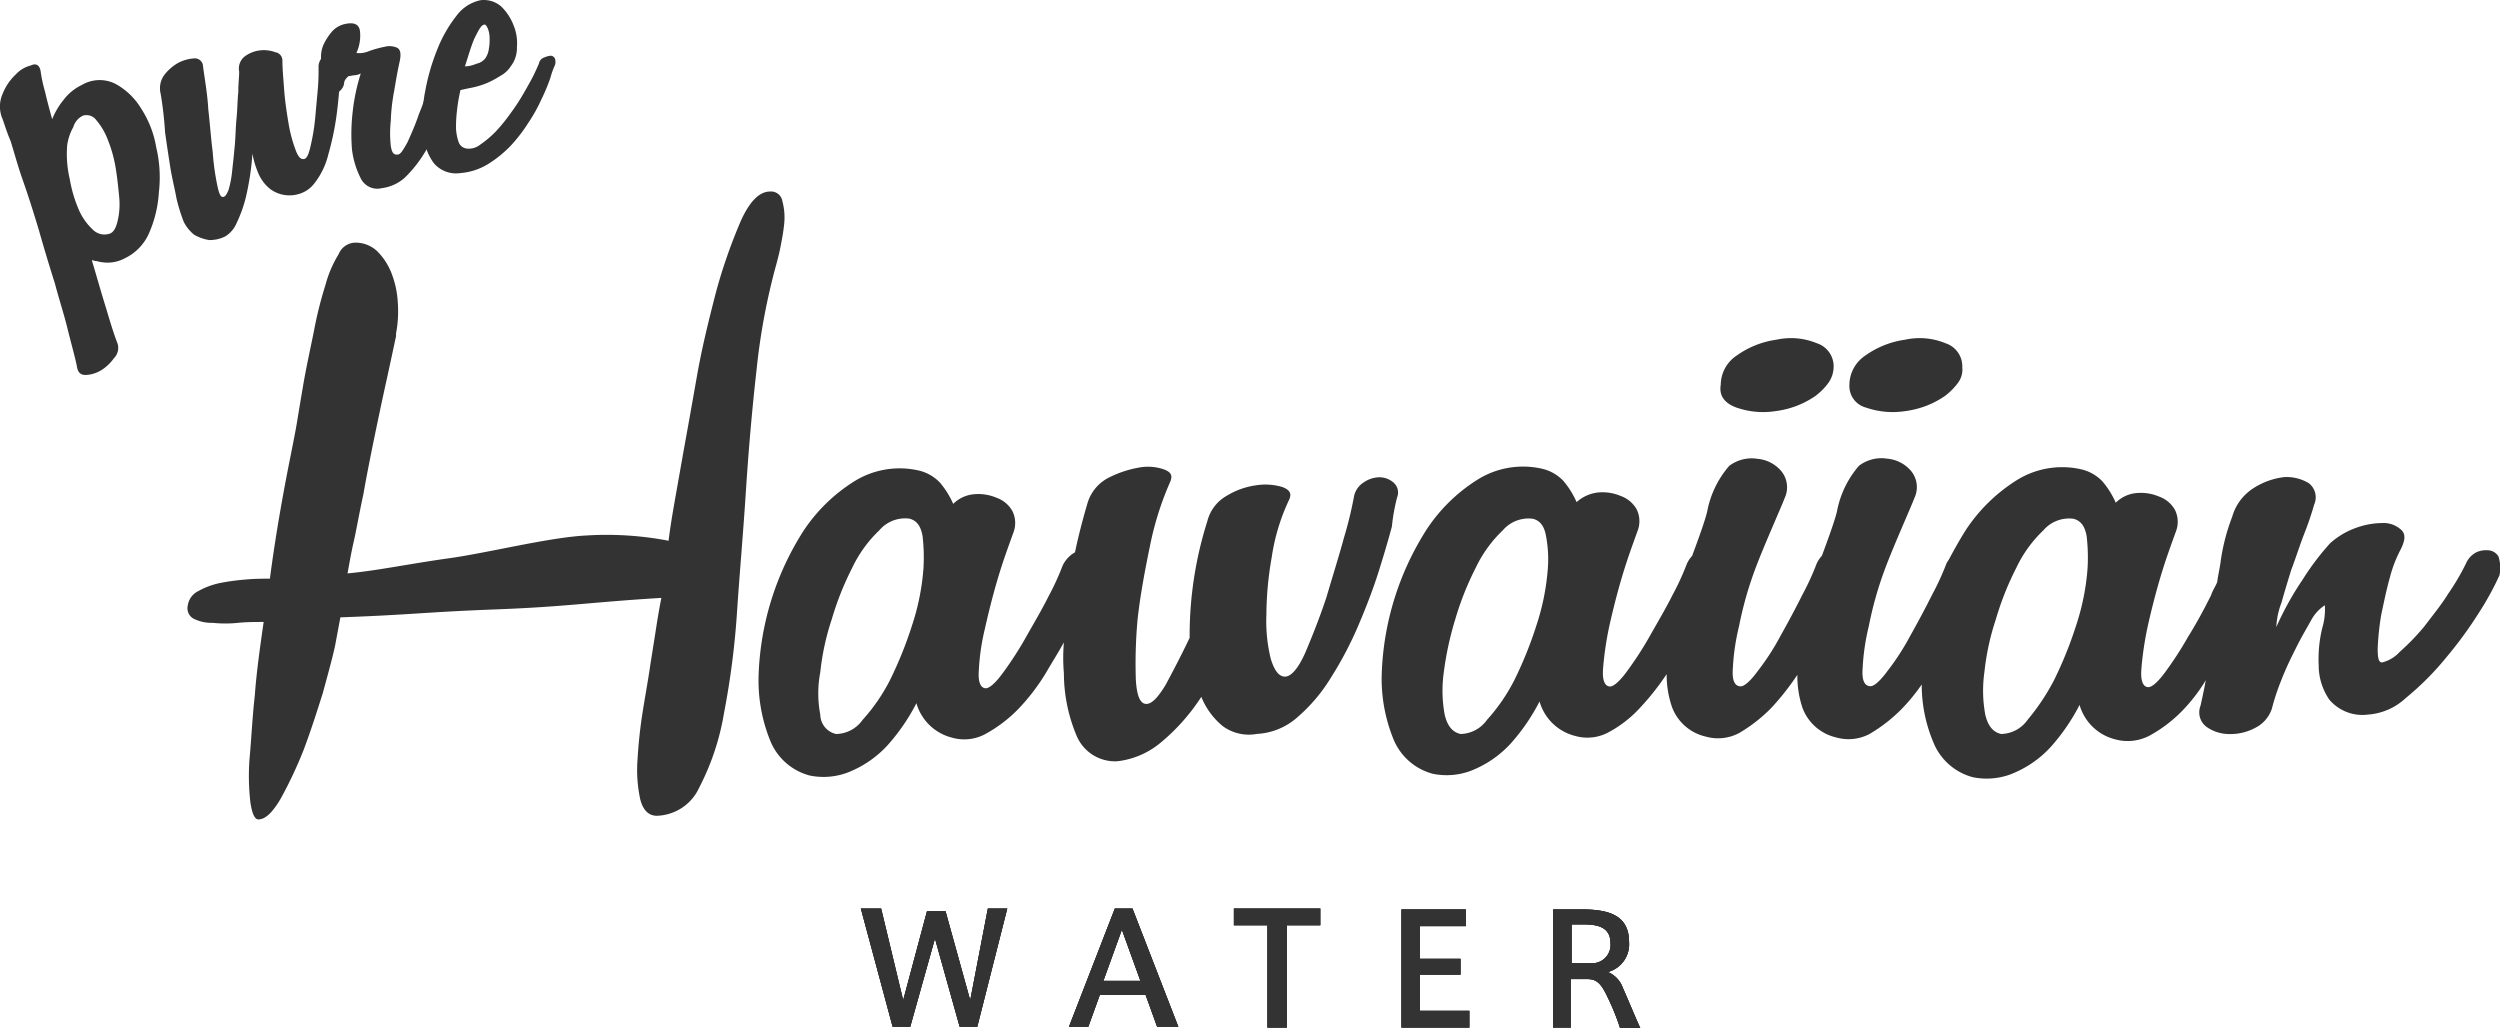
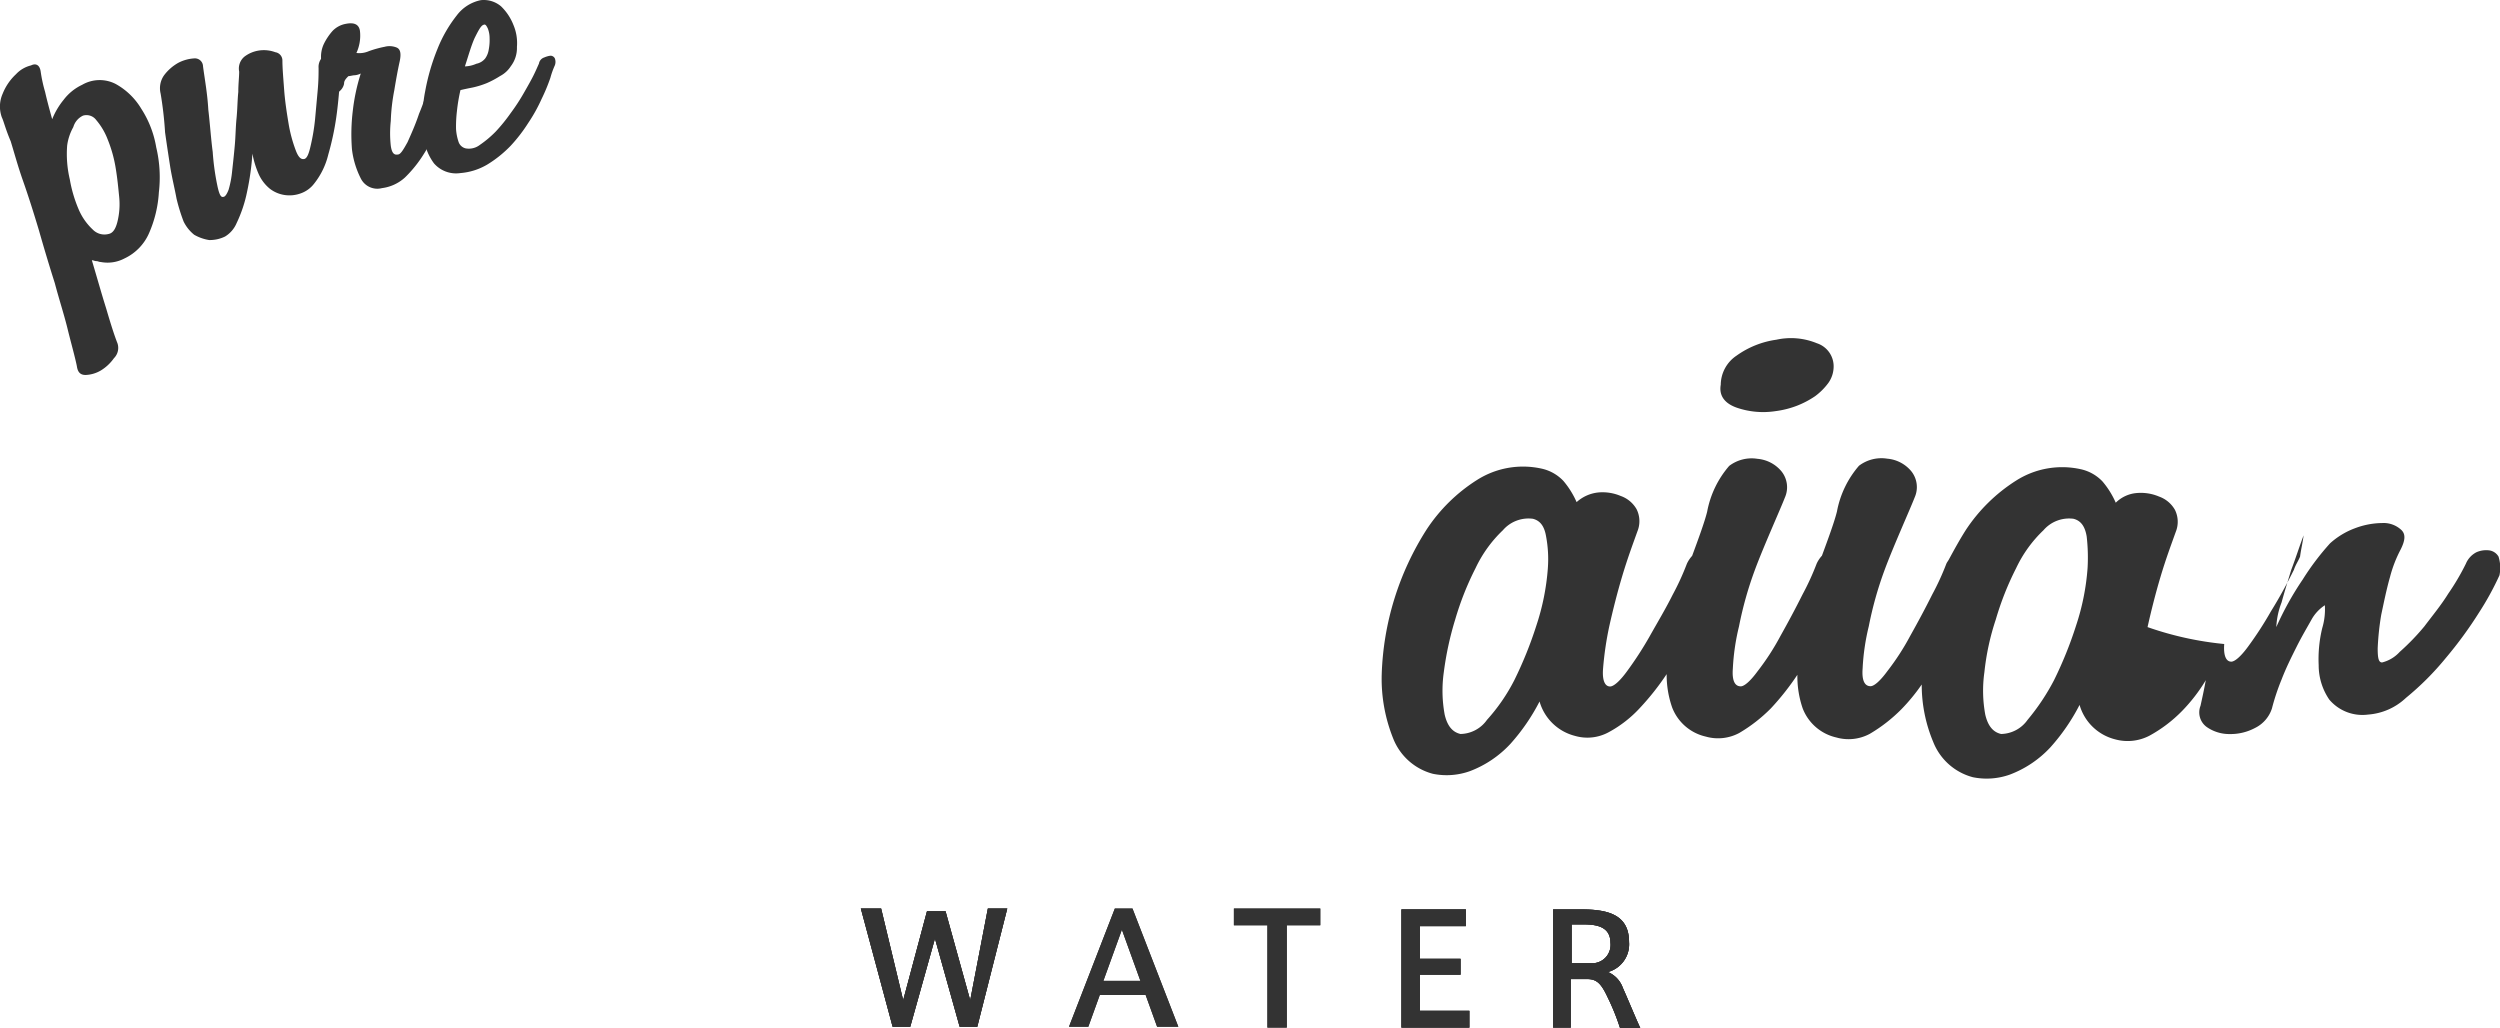
<svg xmlns="http://www.w3.org/2000/svg" viewBox="-3767 -7375 106 43.606">
  <defs>
    <style>.a{fill:#333;}</style>
  </defs>
  <g transform="translate(-3 -10171)">
    <path class="a" d="M102.985,102.9h.823l-1.271,5.011h-.748l-1.047-3.739-1.047,3.739h-.748L97.6,102.9h.86l.935,3.889,1.01-3.777h.785l1.047,3.777Z" transform="translate(-3825.1 2731.622)" />
    <path class="a" d="M123.144,102.9h.748l1.944,5.011h-.9l-.486-1.346h-1.944l-.486,1.346H121.2Zm1.084,3.066-.785-2.169-.785,2.169Z" transform="translate(-3839.875 2731.622)" />
    <path class="a" d="M141.321,107.948V103.61H139.9v-.71h3.664v.71h-1.421v4.338Z" transform="translate(-3851.583 2731.622)" />
    <path class="a" d="M159.685,105.094h1.72v.673h-1.72V107.3h2.094v.71H158.9V103h2.73v.71h-1.944Z" transform="translate(-3863.478 2731.559)" />
    <path class="a" d="M178.418,106.739c-.262-.561-.449-.785-.86-.785h-.71v2.057H176.1V103h1.2c1.122,0,2.019.224,2.019,1.384a1.218,1.218,0,0,1-.9,1.271,1.134,1.134,0,0,1,.636.673c.187.411.523,1.234.748,1.72h-.86A9.549,9.549,0,0,0,178.418,106.739Zm.112-2.318c0-.636-.486-.785-1.122-.785h-.523v1.645h.935A.778.778,0,0,0,178.531,104.421Z" transform="translate(-3874.247 2731.559)" />
    <path class="a" d="M102.985,102.9h.823l-1.271,5.011h-.748l-1.047-3.739-1.047,3.739h-.748L97.6,102.9h.86l.935,3.889,1.01-3.777h.785l1.047,3.777Z" transform="translate(-3825.1 2731.622)" />
-     <path class="a" d="M123.144,102.9h.748l1.944,5.011h-.9l-.486-1.346h-1.944l-.486,1.346H121.2Zm1.084,3.066-.785-2.169-.785,2.169Z" transform="translate(-3839.875 2731.622)" />
-     <path class="a" d="M141.321,107.948V103.61H139.9v-.71h3.664v.71h-1.421v4.338Z" transform="translate(-3851.583 2731.622)" />
    <path class="a" d="M159.685,105.094h1.72v.673h-1.72V107.3h2.094v.71H158.9V103h2.73v.71h-1.944Z" transform="translate(-3863.478 2731.559)" />
    <path class="a" d="M178.418,106.739c-.262-.561-.449-.785-.86-.785h-.71v2.057H176.1V103h1.2c1.122,0,2.019.224,2.019,1.384a1.218,1.218,0,0,1-.9,1.271,1.134,1.134,0,0,1,.636.673c.187.411.523,1.234.748,1.72h-.86A9.549,9.549,0,0,0,178.418,106.739Zm.112-2.318c0-.636-.486-.785-1.122-.785h-.523v1.645h.935A.778.778,0,0,0,178.531,104.421Z" transform="translate(-3874.247 2731.559)" />
    <path class="a" d="M102.985,102.9h.823l-1.271,5.011h-.748l-1.047-3.739-1.047,3.739h-.748L97.6,102.9h.86l.935,3.889,1.01-3.777h.785l1.047,3.777Z" transform="translate(-3825.1 2731.622)" />
    <path class="a" d="M123.144,102.9h.748l1.944,5.011h-.9l-.486-1.346h-1.944l-.486,1.346H121.2Zm1.084,3.066-.785-2.169-.785,2.169Z" transform="translate(-3839.875 2731.622)" />
    <path class="a" d="M141.321,107.948V103.61H139.9v-.71h3.664v.71h-1.421v4.338Z" transform="translate(-3851.583 2731.622)" />
    <path class="a" d="M159.685,105.094h1.72v.673h-1.72V107.3h2.094v.71H158.9V103h2.73v.71h-1.944Z" transform="translate(-3863.478 2731.559)" />
    <path class="a" d="M178.418,106.739c-.262-.561-.449-.785-.86-.785h-.71v2.057H176.1V103h1.2c1.122,0,2.019.224,2.019,1.384a1.218,1.218,0,0,1-.9,1.271,1.134,1.134,0,0,1,.636.673c.187.411.523,1.234.748,1.72h-.86A9.549,9.549,0,0,0,178.418,106.739Zm.112-2.318c0-.636-.486-.785-1.122-.785h-.523v1.645h.935A.778.778,0,0,0,178.531,104.421Z" transform="translate(-3874.247 2731.559)" />
-     <path class="a" d="M113.072,54.106a.558.558,0,0,0-.15-.636.917.917,0,0,0-.6-.224,1.206,1.206,0,0,0-.673.224.918.918,0,0,0-.411.636,16.463,16.463,0,0,1-.411,1.683c-.224.823-.486,1.645-.748,2.543-.3.9-.6,1.645-.9,2.356-.3.673-.6,1.01-.86,1.01s-.449-.262-.6-.748a6.7,6.7,0,0,1-.187-1.87,14.33,14.33,0,0,1,.224-2.431,8.632,8.632,0,0,1,.748-2.468c.112-.262,0-.411-.3-.523a2.527,2.527,0,0,0-1.084-.075,3.245,3.245,0,0,0-1.271.449,1.722,1.722,0,0,0-.823,1.084,16.01,16.01,0,0,0-.748,4.936c-.374.785-.71,1.421-1.01,1.982-.337.561-.6.823-.823.823-.262,0-.411-.337-.449-1.047a20.548,20.548,0,0,1,.075-2.543c.112-1.01.3-2.019.523-3.1a13.083,13.083,0,0,1,.86-2.73c.112-.262.037-.411-.262-.523a2.055,2.055,0,0,0-1.084-.075,4.533,4.533,0,0,0-1.309.449,1.778,1.778,0,0,0-.86,1.084c-.187.636-.374,1.346-.523,2.057h0a1.278,1.278,0,0,0-.523.561,10.982,10.982,0,0,1-.6,1.309c-.3.6-.636,1.159-.972,1.757a14.968,14.968,0,0,1-.972,1.5c-.3.411-.561.636-.71.636-.224,0-.337-.262-.3-.748a9.41,9.41,0,0,1,.262-1.795c.15-.673.337-1.421.561-2.169s.449-1.346.636-1.87a1.14,1.14,0,0,0-.037-.935,1.254,1.254,0,0,0-.673-.561,1.974,1.974,0,0,0-.935-.15,1.425,1.425,0,0,0-.9.411,3.641,3.641,0,0,0-.561-.9,1.8,1.8,0,0,0-.935-.523,3.636,3.636,0,0,0-2.73.486,7.094,7.094,0,0,0-2.131,2.094A12.107,12.107,0,0,0,86,61.7a6.781,6.781,0,0,0,.486,2.692,2.489,2.489,0,0,0,1.683,1.5,2.908,2.908,0,0,0,1.57-.112,4.52,4.52,0,0,0,1.72-1.159,8.5,8.5,0,0,0,1.234-1.795,2.1,2.1,0,0,0,1.5,1.458,1.881,1.881,0,0,0,1.421-.15,5.871,5.871,0,0,0,1.384-1.047,8.676,8.676,0,0,0,1.2-1.57c.262-.449.523-.86.748-1.271a7.648,7.648,0,0,0,0,1.309A6.853,6.853,0,0,0,99.5,64.24a1.766,1.766,0,0,0,1.72,1.047,3.492,3.492,0,0,0,1.87-.823,8.514,8.514,0,0,0,1.683-1.907,3.109,3.109,0,0,0,.9,1.234,1.87,1.87,0,0,0,1.458.337,2.807,2.807,0,0,0,1.72-.71,7.051,7.051,0,0,0,1.421-1.683,15.261,15.261,0,0,0,1.159-2.206c.337-.785.636-1.57.86-2.281s.411-1.346.561-1.907A8.336,8.336,0,0,1,113.072,54.106ZM92.992,57.1a10,10,0,0,1-.486,2.431,16.629,16.629,0,0,1-.935,2.318,7.757,7.757,0,0,1-1.159,1.683,1.405,1.405,0,0,1-1.122.6.853.853,0,0,1-.673-.823,4.787,4.787,0,0,1,0-1.795,10.543,10.543,0,0,1,.486-2.244,12.482,12.482,0,0,1,.86-2.169,5.4,5.4,0,0,1,1.159-1.608A1.434,1.434,0,0,1,92.394,55c.3.075.486.3.561.748A7.869,7.869,0,0,1,92.992,57.1Z" transform="translate(-3817.837 2762.99)" />
    <path class="a" d="M195.75,41.177a3.45,3.45,0,0,0,1.645.15,3.944,3.944,0,0,0,.9-.224,3.868,3.868,0,0,0,.785-.411,2.657,2.657,0,0,0,.561-.561,1.206,1.206,0,0,0,.224-.673,1.028,1.028,0,0,0-.71-1.01,2.88,2.88,0,0,0-1.72-.15,3.8,3.8,0,0,0-1.683.673,1.5,1.5,0,0,0-.673,1.234C195,40.653,195.226,40.99,195.75,41.177Z" transform="translate(-3886.119 2772.106)" />
-     <path class="a" d="M210.4,41.177a3.45,3.45,0,0,0,1.645.15,3.944,3.944,0,0,0,.9-.224,3.868,3.868,0,0,0,.785-.411,2.657,2.657,0,0,0,.561-.561.934.934,0,0,0,.187-.673,1.028,1.028,0,0,0-.71-1.01,2.88,2.88,0,0,0-1.72-.15,3.8,3.8,0,0,0-1.683.673,1.5,1.5,0,0,0-.673,1.234A.943.943,0,0,0,210.4,41.177Z" transform="translate(-3895.277 2772.106)" />
-     <path class="a" d="M204.039,56.012a.541.541,0,0,0-.374-.262,1.02,1.02,0,0,0-.561.075.958.958,0,0,0-.449.486,10,10,0,0,1-.748,1.271c-.3.486-.673.935-1.01,1.384a9.72,9.72,0,0,1-1.047,1.084,1.5,1.5,0,0,1-.748.449c-.15,0-.187-.187-.187-.6a11.525,11.525,0,0,1,.15-1.421c.112-.523.224-1.084.374-1.608a5.351,5.351,0,0,1,.449-1.159c.187-.374.224-.636.037-.823a1.1,1.1,0,0,0-.823-.3,3.346,3.346,0,0,0-1.159.224,3.272,3.272,0,0,0-1.047.636,10.9,10.9,0,0,0-1.159,1.533A12.9,12.9,0,0,0,194.616,59a3.3,3.3,0,0,1,.224-1.047c.112-.411.262-.9.411-1.384.187-.486.337-.972.523-1.458a13.7,13.7,0,0,0,.449-1.309.756.756,0,0,0-.224-.9,1.816,1.816,0,0,0-1.047-.262,3.069,3.069,0,0,0-1.271.449,2.122,2.122,0,0,0-.935,1.234,8.518,8.518,0,0,0-.486,1.87c-.037.3-.112.6-.15.9-.075.187-.187.337-.262.561-.3.6-.6,1.159-.972,1.757a14.969,14.969,0,0,1-.972,1.5c-.3.411-.561.636-.71.636-.224,0-.337-.262-.3-.748A13.832,13.832,0,0,1,189.157,59c.15-.673.337-1.421.561-2.169s.449-1.346.636-1.87a1.14,1.14,0,0,0-.037-.935,1.254,1.254,0,0,0-.673-.561,1.974,1.974,0,0,0-.935-.15,1.425,1.425,0,0,0-.9.411,3.64,3.64,0,0,0-.561-.9,1.8,1.8,0,0,0-.935-.523,3.636,3.636,0,0,0-2.73.486,7.094,7.094,0,0,0-2.131,2.094c-.262.411-.486.823-.71,1.234-.037.075-.075.112-.112.187a10.984,10.984,0,0,1-.6,1.309c-.3.6-.6,1.159-.935,1.757a10.386,10.386,0,0,1-.972,1.5c-.3.411-.561.636-.71.636-.262,0-.374-.262-.337-.748a9.41,9.41,0,0,1,.262-1.795,15.4,15.4,0,0,1,.673-2.393c.374-1.01,1.084-2.58,1.271-3.066a1.076,1.076,0,0,0-.15-1.122,1.488,1.488,0,0,0-1.01-.523,1.573,1.573,0,0,0-1.2.3,4.114,4.114,0,0,0-.935,1.944c-.112.449-.374,1.159-.636,1.87a1.305,1.305,0,0,0-.224.337,10.982,10.982,0,0,1-.6,1.309c-.3.6-.6,1.159-.935,1.757a10.384,10.384,0,0,1-.972,1.5c-.3.411-.561.636-.71.636-.262,0-.374-.262-.337-.748a9.41,9.41,0,0,1,.262-1.795,15.407,15.407,0,0,1,.673-2.393c.374-1.01,1.084-2.58,1.271-3.066a1.076,1.076,0,0,0-.15-1.122,1.488,1.488,0,0,0-1.01-.523,1.573,1.573,0,0,0-1.2.3,4.114,4.114,0,0,0-.935,1.944c-.112.449-.374,1.159-.636,1.87a1.3,1.3,0,0,0-.224.337,10.982,10.982,0,0,1-.6,1.309c-.3.6-.636,1.159-.972,1.757a14.966,14.966,0,0,1-.972,1.5c-.3.411-.561.636-.71.636-.224,0-.337-.262-.3-.748a13.829,13.829,0,0,1,.262-1.795c.15-.673.337-1.421.561-2.169s.449-1.346.636-1.87a1.14,1.14,0,0,0-.037-.935,1.254,1.254,0,0,0-.673-.561,1.974,1.974,0,0,0-.935-.15,1.616,1.616,0,0,0-.935.411,3.64,3.64,0,0,0-.561-.9,1.8,1.8,0,0,0-.935-.523,3.636,3.636,0,0,0-2.73.486,7.094,7.094,0,0,0-2.131,2.094,12.107,12.107,0,0,0-1.907,6.17,6.78,6.78,0,0,0,.486,2.692,2.489,2.489,0,0,0,1.683,1.5,2.925,2.925,0,0,0,1.57-.112,4.52,4.52,0,0,0,1.72-1.159,8.5,8.5,0,0,0,1.234-1.795,2.1,2.1,0,0,0,1.5,1.458,1.881,1.881,0,0,0,1.421-.15,5.043,5.043,0,0,0,1.346-1.047,11.06,11.06,0,0,0,1.122-1.421A4.2,4.2,0,0,0,169,62.407a2,2,0,0,0,1.421,1.234,1.9,1.9,0,0,0,1.421-.15,6.58,6.58,0,0,0,1.346-1.047,11.062,11.062,0,0,0,1.122-1.421,4.2,4.2,0,0,0,.224,1.421,2,2,0,0,0,1.421,1.234,1.9,1.9,0,0,0,1.421-.15,6.58,6.58,0,0,0,1.346-1.047,8.025,8.025,0,0,0,.86-1.047,6.259,6.259,0,0,0,.486,2.431,2.489,2.489,0,0,0,1.683,1.5,2.925,2.925,0,0,0,1.57-.112,4.52,4.52,0,0,0,1.72-1.159,8.5,8.5,0,0,0,1.234-1.795,2.1,2.1,0,0,0,1.5,1.458,2,2,0,0,0,1.458-.15,5.871,5.871,0,0,0,1.384-1.047,7.151,7.151,0,0,0,1.01-1.309c-.075.411-.15.748-.224,1.084a.765.765,0,0,0,.262.9,1.667,1.667,0,0,0,.972.3,2.213,2.213,0,0,0,1.084-.262,1.4,1.4,0,0,0,.71-.823,9.448,9.448,0,0,1,.411-1.234c.187-.486.411-.935.636-1.384s.449-.823.636-1.159a1.739,1.739,0,0,1,.561-.6,2.776,2.776,0,0,1-.112.972,5.6,5.6,0,0,0-.15,1.57,2.578,2.578,0,0,0,.449,1.458,1.84,1.84,0,0,0,1.645.636,2.615,2.615,0,0,0,1.608-.71,11.924,11.924,0,0,0,1.683-1.683,17.183,17.183,0,0,0,1.421-1.944,12.13,12.13,0,0,0,.86-1.57A1.582,1.582,0,0,0,204.039,56.012ZM163.73,56.5a10,10,0,0,1-.486,2.431,16.631,16.631,0,0,1-.935,2.318,7.757,7.757,0,0,1-1.159,1.683,1.405,1.405,0,0,1-1.122.6c-.337-.075-.561-.337-.673-.823a5.6,5.6,0,0,1-.037-1.795,13.486,13.486,0,0,1,.486-2.244,12.482,12.482,0,0,1,.86-2.169,5.4,5.4,0,0,1,1.159-1.608,1.434,1.434,0,0,1,1.271-.486c.3.075.486.3.561.748A5.23,5.23,0,0,1,163.73,56.5Zm22.884,0a10,10,0,0,1-.486,2.431,16.631,16.631,0,0,1-.935,2.318,9.356,9.356,0,0,1-1.122,1.683,1.405,1.405,0,0,1-1.122.6c-.337-.075-.561-.337-.673-.823a5.6,5.6,0,0,1-.037-1.795,10.543,10.543,0,0,1,.486-2.244,12.48,12.48,0,0,1,.86-2.169,5.4,5.4,0,0,1,1.159-1.608,1.434,1.434,0,0,1,1.271-.486c.3.075.486.3.561.748A7.868,7.868,0,0,1,186.614,56.5Z" transform="translate(-3862.101 2763.589)" />
-     <path class="a" d="M46.375,24.105c.075-.374.15-.748.187-1.122a2.638,2.638,0,0,0-.075-.972.486.486,0,0,0-.523-.411q-.673,0-1.234,1.234a22.768,22.768,0,0,0-1.047,2.991c-.3,1.159-.6,2.356-.823,3.627s-.411,2.318-.561,3.141L41.962,34.5c-.112.636-.224,1.271-.3,1.907a13.889,13.889,0,0,0-3.478-.224c-1.57.075-4.225.748-5.871.972-1.608.224-3.029.523-4.263.636.075-.411.15-.86.262-1.346s.224-1.159.411-2.019c.15-.86.374-1.982.673-3.4s.224-1.01.71-3.291V27.62a5.039,5.039,0,0,0,.075-1.309,4,4,0,0,0-.262-1.234,2.678,2.678,0,0,0-.6-.935,1.324,1.324,0,0,0-.972-.374.776.776,0,0,0-.673.486,4.873,4.873,0,0,0-.561,1.309,16.353,16.353,0,0,0-.486,1.944c-.15.748-.337,1.57-.486,2.468-.3,1.757-.187,1.234-.523,2.917s-.636,3.4-.86,5.123c-.3,0-.636,0-1.047.037a9.479,9.479,0,0,0-1.084.15,3.2,3.2,0,0,0-.9.337.8.8,0,0,0-.449.6.509.509,0,0,0,.224.561,1.672,1.672,0,0,0,.823.187,5.252,5.252,0,0,0,1.084,0c.374-.037.748-.037,1.084-.037-.15,1.047-.3,2.094-.374,3.1-.112,1.01-.15,1.907-.224,2.692a9.75,9.75,0,0,0,.037,1.87c.075.486.187.71.337.71.3,0,.6-.3.935-.86a17.926,17.926,0,0,0,.972-2.057c.3-.785.561-1.608.823-2.431.224-.823.411-1.5.523-2.019l.224-1.2c3.066-.112,3.59-.224,6.581-.337s3.964-.3,6.992-.486h.037c-.112.561-.187,1.047-.262,1.533s-.15.935-.224,1.421c-.075.523-.187,1.122-.3,1.832a20.3,20.3,0,0,0-.224,2.057,5.858,5.858,0,0,0,.112,1.683c.112.449.337.71.71.71a2.04,2.04,0,0,0,1.795-1.2,10.617,10.617,0,0,0,1.047-3.141,34.5,34.5,0,0,0,.561-4.412c.112-1.645.262-3.328.374-5.085.112-1.72.262-3.44.449-5.085a27.334,27.334,0,0,1,.823-4.412S46.3,24.442,46.375,24.105Z" transform="translate(-3777.314 2782.521)" />
+     <path class="a" d="M204.039,56.012a.541.541,0,0,0-.374-.262,1.02,1.02,0,0,0-.561.075.958.958,0,0,0-.449.486,10,10,0,0,1-.748,1.271c-.3.486-.673.935-1.01,1.384a9.72,9.72,0,0,1-1.047,1.084,1.5,1.5,0,0,1-.748.449c-.15,0-.187-.187-.187-.6a11.525,11.525,0,0,1,.15-1.421c.112-.523.224-1.084.374-1.608a5.351,5.351,0,0,1,.449-1.159c.187-.374.224-.636.037-.823a1.1,1.1,0,0,0-.823-.3,3.346,3.346,0,0,0-1.159.224,3.272,3.272,0,0,0-1.047.636,10.9,10.9,0,0,0-1.159,1.533A12.9,12.9,0,0,0,194.616,59a3.3,3.3,0,0,1,.224-1.047c.112-.411.262-.9.411-1.384.187-.486.337-.972.523-1.458c-.037.3-.112.6-.15.9-.075.187-.187.337-.262.561-.3.6-.6,1.159-.972,1.757a14.969,14.969,0,0,1-.972,1.5c-.3.411-.561.636-.71.636-.224,0-.337-.262-.3-.748A13.832,13.832,0,0,1,189.157,59c.15-.673.337-1.421.561-2.169s.449-1.346.636-1.87a1.14,1.14,0,0,0-.037-.935,1.254,1.254,0,0,0-.673-.561,1.974,1.974,0,0,0-.935-.15,1.425,1.425,0,0,0-.9.411,3.64,3.64,0,0,0-.561-.9,1.8,1.8,0,0,0-.935-.523,3.636,3.636,0,0,0-2.73.486,7.094,7.094,0,0,0-2.131,2.094c-.262.411-.486.823-.71,1.234-.037.075-.075.112-.112.187a10.984,10.984,0,0,1-.6,1.309c-.3.6-.6,1.159-.935,1.757a10.386,10.386,0,0,1-.972,1.5c-.3.411-.561.636-.71.636-.262,0-.374-.262-.337-.748a9.41,9.41,0,0,1,.262-1.795,15.4,15.4,0,0,1,.673-2.393c.374-1.01,1.084-2.58,1.271-3.066a1.076,1.076,0,0,0-.15-1.122,1.488,1.488,0,0,0-1.01-.523,1.573,1.573,0,0,0-1.2.3,4.114,4.114,0,0,0-.935,1.944c-.112.449-.374,1.159-.636,1.87a1.305,1.305,0,0,0-.224.337,10.982,10.982,0,0,1-.6,1.309c-.3.6-.6,1.159-.935,1.757a10.384,10.384,0,0,1-.972,1.5c-.3.411-.561.636-.71.636-.262,0-.374-.262-.337-.748a9.41,9.41,0,0,1,.262-1.795,15.407,15.407,0,0,1,.673-2.393c.374-1.01,1.084-2.58,1.271-3.066a1.076,1.076,0,0,0-.15-1.122,1.488,1.488,0,0,0-1.01-.523,1.573,1.573,0,0,0-1.2.3,4.114,4.114,0,0,0-.935,1.944c-.112.449-.374,1.159-.636,1.87a1.3,1.3,0,0,0-.224.337,10.982,10.982,0,0,1-.6,1.309c-.3.6-.636,1.159-.972,1.757a14.966,14.966,0,0,1-.972,1.5c-.3.411-.561.636-.71.636-.224,0-.337-.262-.3-.748a13.829,13.829,0,0,1,.262-1.795c.15-.673.337-1.421.561-2.169s.449-1.346.636-1.87a1.14,1.14,0,0,0-.037-.935,1.254,1.254,0,0,0-.673-.561,1.974,1.974,0,0,0-.935-.15,1.616,1.616,0,0,0-.935.411,3.64,3.64,0,0,0-.561-.9,1.8,1.8,0,0,0-.935-.523,3.636,3.636,0,0,0-2.73.486,7.094,7.094,0,0,0-2.131,2.094,12.107,12.107,0,0,0-1.907,6.17,6.78,6.78,0,0,0,.486,2.692,2.489,2.489,0,0,0,1.683,1.5,2.925,2.925,0,0,0,1.57-.112,4.52,4.52,0,0,0,1.72-1.159,8.5,8.5,0,0,0,1.234-1.795,2.1,2.1,0,0,0,1.5,1.458,1.881,1.881,0,0,0,1.421-.15,5.043,5.043,0,0,0,1.346-1.047,11.06,11.06,0,0,0,1.122-1.421A4.2,4.2,0,0,0,169,62.407a2,2,0,0,0,1.421,1.234,1.9,1.9,0,0,0,1.421-.15,6.58,6.58,0,0,0,1.346-1.047,11.062,11.062,0,0,0,1.122-1.421,4.2,4.2,0,0,0,.224,1.421,2,2,0,0,0,1.421,1.234,1.9,1.9,0,0,0,1.421-.15,6.58,6.58,0,0,0,1.346-1.047,8.025,8.025,0,0,0,.86-1.047,6.259,6.259,0,0,0,.486,2.431,2.489,2.489,0,0,0,1.683,1.5,2.925,2.925,0,0,0,1.57-.112,4.52,4.52,0,0,0,1.72-1.159,8.5,8.5,0,0,0,1.234-1.795,2.1,2.1,0,0,0,1.5,1.458,2,2,0,0,0,1.458-.15,5.871,5.871,0,0,0,1.384-1.047,7.151,7.151,0,0,0,1.01-1.309c-.075.411-.15.748-.224,1.084a.765.765,0,0,0,.262.9,1.667,1.667,0,0,0,.972.3,2.213,2.213,0,0,0,1.084-.262,1.4,1.4,0,0,0,.71-.823,9.448,9.448,0,0,1,.411-1.234c.187-.486.411-.935.636-1.384s.449-.823.636-1.159a1.739,1.739,0,0,1,.561-.6,2.776,2.776,0,0,1-.112.972,5.6,5.6,0,0,0-.15,1.57,2.578,2.578,0,0,0,.449,1.458,1.84,1.84,0,0,0,1.645.636,2.615,2.615,0,0,0,1.608-.71,11.924,11.924,0,0,0,1.683-1.683,17.183,17.183,0,0,0,1.421-1.944,12.13,12.13,0,0,0,.86-1.57A1.582,1.582,0,0,0,204.039,56.012ZM163.73,56.5a10,10,0,0,1-.486,2.431,16.631,16.631,0,0,1-.935,2.318,7.757,7.757,0,0,1-1.159,1.683,1.405,1.405,0,0,1-1.122.6c-.337-.075-.561-.337-.673-.823a5.6,5.6,0,0,1-.037-1.795,13.486,13.486,0,0,1,.486-2.244,12.482,12.482,0,0,1,.86-2.169,5.4,5.4,0,0,1,1.159-1.608,1.434,1.434,0,0,1,1.271-.486c.3.075.486.3.561.748A5.23,5.23,0,0,1,163.73,56.5Zm22.884,0a10,10,0,0,1-.486,2.431,16.631,16.631,0,0,1-.935,2.318,9.356,9.356,0,0,1-1.122,1.683,1.405,1.405,0,0,1-1.122.6c-.337-.075-.561-.337-.673-.823a5.6,5.6,0,0,1-.037-1.795,10.543,10.543,0,0,1,.486-2.244,12.48,12.48,0,0,1,.86-2.169,5.4,5.4,0,0,1,1.159-1.608,1.434,1.434,0,0,1,1.271-.486c.3.075.486.3.561.748A7.868,7.868,0,0,1,186.614,56.5Z" transform="translate(-3862.101 2763.589)" />
    <path class="a" d="M.066,9.434A1.343,1.343,0,0,1,.1,8.424,2.282,2.282,0,0,1,.664,7.6,1.281,1.281,0,0,1,1.3,7.227c.224-.112.374,0,.411.262a6.14,6.14,0,0,0,.187.86c.075.337.187.748.3,1.159a3.163,3.163,0,0,1,.486-.823,2.113,2.113,0,0,1,.785-.636A1.48,1.48,0,0,1,4.89,8.013,2.888,2.888,0,0,1,5.974,9.06,4.326,4.326,0,0,1,6.61,10.7a5.473,5.473,0,0,1,.112,1.907,5.049,5.049,0,0,1-.411,1.72,2.119,2.119,0,0,1-1.047,1.084,1.533,1.533,0,0,1-1.01.15c-.075,0-.112-.037-.187-.037s-.112-.037-.187-.037c.224.748.411,1.421.6,2.019.187.636.337,1.122.486,1.5a.617.617,0,0,1-.15.636,1.876,1.876,0,0,1-.561.523,1.378,1.378,0,0,1-.636.187c-.224,0-.337-.112-.374-.374-.075-.374-.224-.9-.374-1.5-.15-.636-.374-1.309-.561-2.019Q1.973,15.4,1.637,14.22c-.224-.748-.449-1.458-.673-2.094S.59,10.929.44,10.443C.216,9.92.141,9.583.066,9.434Zm2.767,1.2a4.657,4.657,0,0,0,.112,1.421,5.667,5.667,0,0,0,.374,1.271,2.512,2.512,0,0,0,.6.86.689.689,0,0,0,.673.187c.187-.037.3-.224.374-.523A3.069,3.069,0,0,0,5.039,12.8c-.037-.374-.075-.785-.15-1.234a5.6,5.6,0,0,0-.337-1.2,2.81,2.81,0,0,0-.486-.823.512.512,0,0,0-.561-.187.774.774,0,0,0-.411.486A2.164,2.164,0,0,0,2.833,10.63Z" transform="translate(-3763.986 2791.547)" />
    <path class="a" d="M18.151,7.408a.952.952,0,0,1,.15-.785,1.949,1.949,0,0,1,.6-.523,1.669,1.669,0,0,1,.673-.187.344.344,0,0,1,.374.337c.075.561.187,1.159.224,1.832.075.636.112,1.234.187,1.795a10.377,10.377,0,0,0,.187,1.384c.075.374.15.561.262.523.075,0,.15-.112.224-.3a4.192,4.192,0,0,0,.15-.785c.037-.337.075-.673.112-1.084s.037-.785.075-1.159.037-.748.075-1.122c0-.337.037-.636.037-.86a.655.655,0,0,1,.224-.636,1.357,1.357,0,0,1,.636-.262,1.392,1.392,0,0,1,.673.075.354.354,0,0,1,.3.337c0,.337.037.748.075,1.271.037.486.112.972.187,1.421a5.986,5.986,0,0,0,.3,1.122c.112.3.224.411.374.374.112-.037.187-.224.262-.561a8.758,8.758,0,0,0,.187-1.122l.112-1.234c.037-.411.037-.71.037-.935a.6.6,0,0,1,.15-.449.517.517,0,0,1,.337-.187.381.381,0,0,1,.337.075c.112.075.15.187.112.374,0,.15,0,.449-.037.86s-.075.9-.15,1.421a11.772,11.772,0,0,1-.337,1.57,3.169,3.169,0,0,1-.6,1.234,1.223,1.223,0,0,1-.561.411,1.392,1.392,0,0,1-.673.075,1.357,1.357,0,0,1-.636-.262,1.7,1.7,0,0,1-.486-.636,3.924,3.924,0,0,1-.262-.86,11.1,11.1,0,0,1-.224,1.608,5.676,5.676,0,0,1-.449,1.346,1.213,1.213,0,0,1-.486.561,1.467,1.467,0,0,1-.673.15,1.841,1.841,0,0,1-.636-.224,1.656,1.656,0,0,1-.449-.561,7.762,7.762,0,0,1-.3-.972c-.075-.411-.187-.86-.262-1.309-.075-.486-.15-.972-.224-1.5A15.592,15.592,0,0,0,18.151,7.408Z" transform="translate(-3775.34 2792.563)" />
    <path class="a" d="M37.372,5.1a.545.545,0,0,1-.224.337.6.6,0,0,1-.337.112.34.34,0,0,1-.3-.15.334.334,0,0,1,0-.374l.15-.449a.714.714,0,0,1-.262-.523,1.277,1.277,0,0,1,.112-.636,2.441,2.441,0,0,1,.374-.561,1.029,1.029,0,0,1,.561-.3c.374-.075.561.037.6.3a1.75,1.75,0,0,1-.15.935,1,1,0,0,0,.523-.075,4.521,4.521,0,0,1,.673-.187.8.8,0,0,1,.523.037c.15.075.187.262.112.6s-.15.748-.224,1.2a8.264,8.264,0,0,0-.15,1.309,4.869,4.869,0,0,0,0,1.047c.037.262.112.411.3.374.112,0,.224-.187.411-.523.15-.337.337-.748.486-1.2A9.471,9.471,0,0,0,41,5.03a6.729,6.729,0,0,0,.262-1.01.63.63,0,0,1,.224-.411.672.672,0,0,1,.337-.15.425.425,0,0,1,.3.112.6.6,0,0,1,.112.411c0,.075-.075.3-.112.6a9.552,9.552,0,0,1-.3,1.047,12.819,12.819,0,0,1-.449,1.234A7.7,7.7,0,0,1,40.738,8.1a5.239,5.239,0,0,1-.785.972,1.78,1.78,0,0,1-.972.449.782.782,0,0,1-.9-.411,3.69,3.69,0,0,1-.374-1.234,8.235,8.235,0,0,1,.037-1.645,8.22,8.22,0,0,1,.337-1.57.693.693,0,0,1-.262.075c-.075,0-.187.037-.262.037C37.41,4.918,37.372,4.992,37.372,5.1Z" transform="translate(-3786.784 2794.455)" />
    <path class="a" d="M51.637,2.692a1.189,1.189,0,0,1-.449.411,4.087,4.087,0,0,1-.561.3,3.675,3.675,0,0,1-.6.187c-.187.037-.374.075-.523.112a7.488,7.488,0,0,0-.15.9,5.534,5.534,0,0,0-.037.748,2.118,2.118,0,0,0,.112.561.419.419,0,0,0,.3.262.761.761,0,0,0,.6-.15A4.457,4.457,0,0,0,51,5.459a7.226,7.226,0,0,0,.636-.785,8.31,8.31,0,0,0,.561-.86c.15-.262.3-.523.411-.748s.187-.411.224-.486a.328.328,0,0,1,.224-.262.951.951,0,0,1,.262-.075.206.206,0,0,1,.187.112.41.41,0,0,1,0,.3,3.487,3.487,0,0,0-.187.523,7.787,7.787,0,0,1-.374.9,6.81,6.81,0,0,1-.561,1.01,6.676,6.676,0,0,1-.748.972,4.97,4.97,0,0,1-.972.785,2.646,2.646,0,0,1-1.159.374,1.241,1.241,0,0,1-1.122-.411A2.28,2.28,0,0,1,47.935,5.5a5.686,5.686,0,0,1,.075-1.757,9.08,9.08,0,0,1,.523-1.795A5.684,5.684,0,0,1,49.356.524a1.7,1.7,0,0,1,1.01-.636,1.134,1.134,0,0,1,.86.262,2.227,2.227,0,0,1,.523.785,1.974,1.974,0,0,1,.15.935A1.269,1.269,0,0,1,51.637,2.692ZM50.478.935c-.112.037-.224.262-.374.561-.15.337-.262.748-.411,1.2a1.291,1.291,0,0,0,.486-.112.636.636,0,0,0,.374-.224.868.868,0,0,0,.15-.374,2.132,2.132,0,0,0,.037-.486,1.154,1.154,0,0,0-.075-.411C50.59.935,50.552.9,50.478.935Z" transform="translate(-3793.981 2796.119)" />
  </g>
</svg>